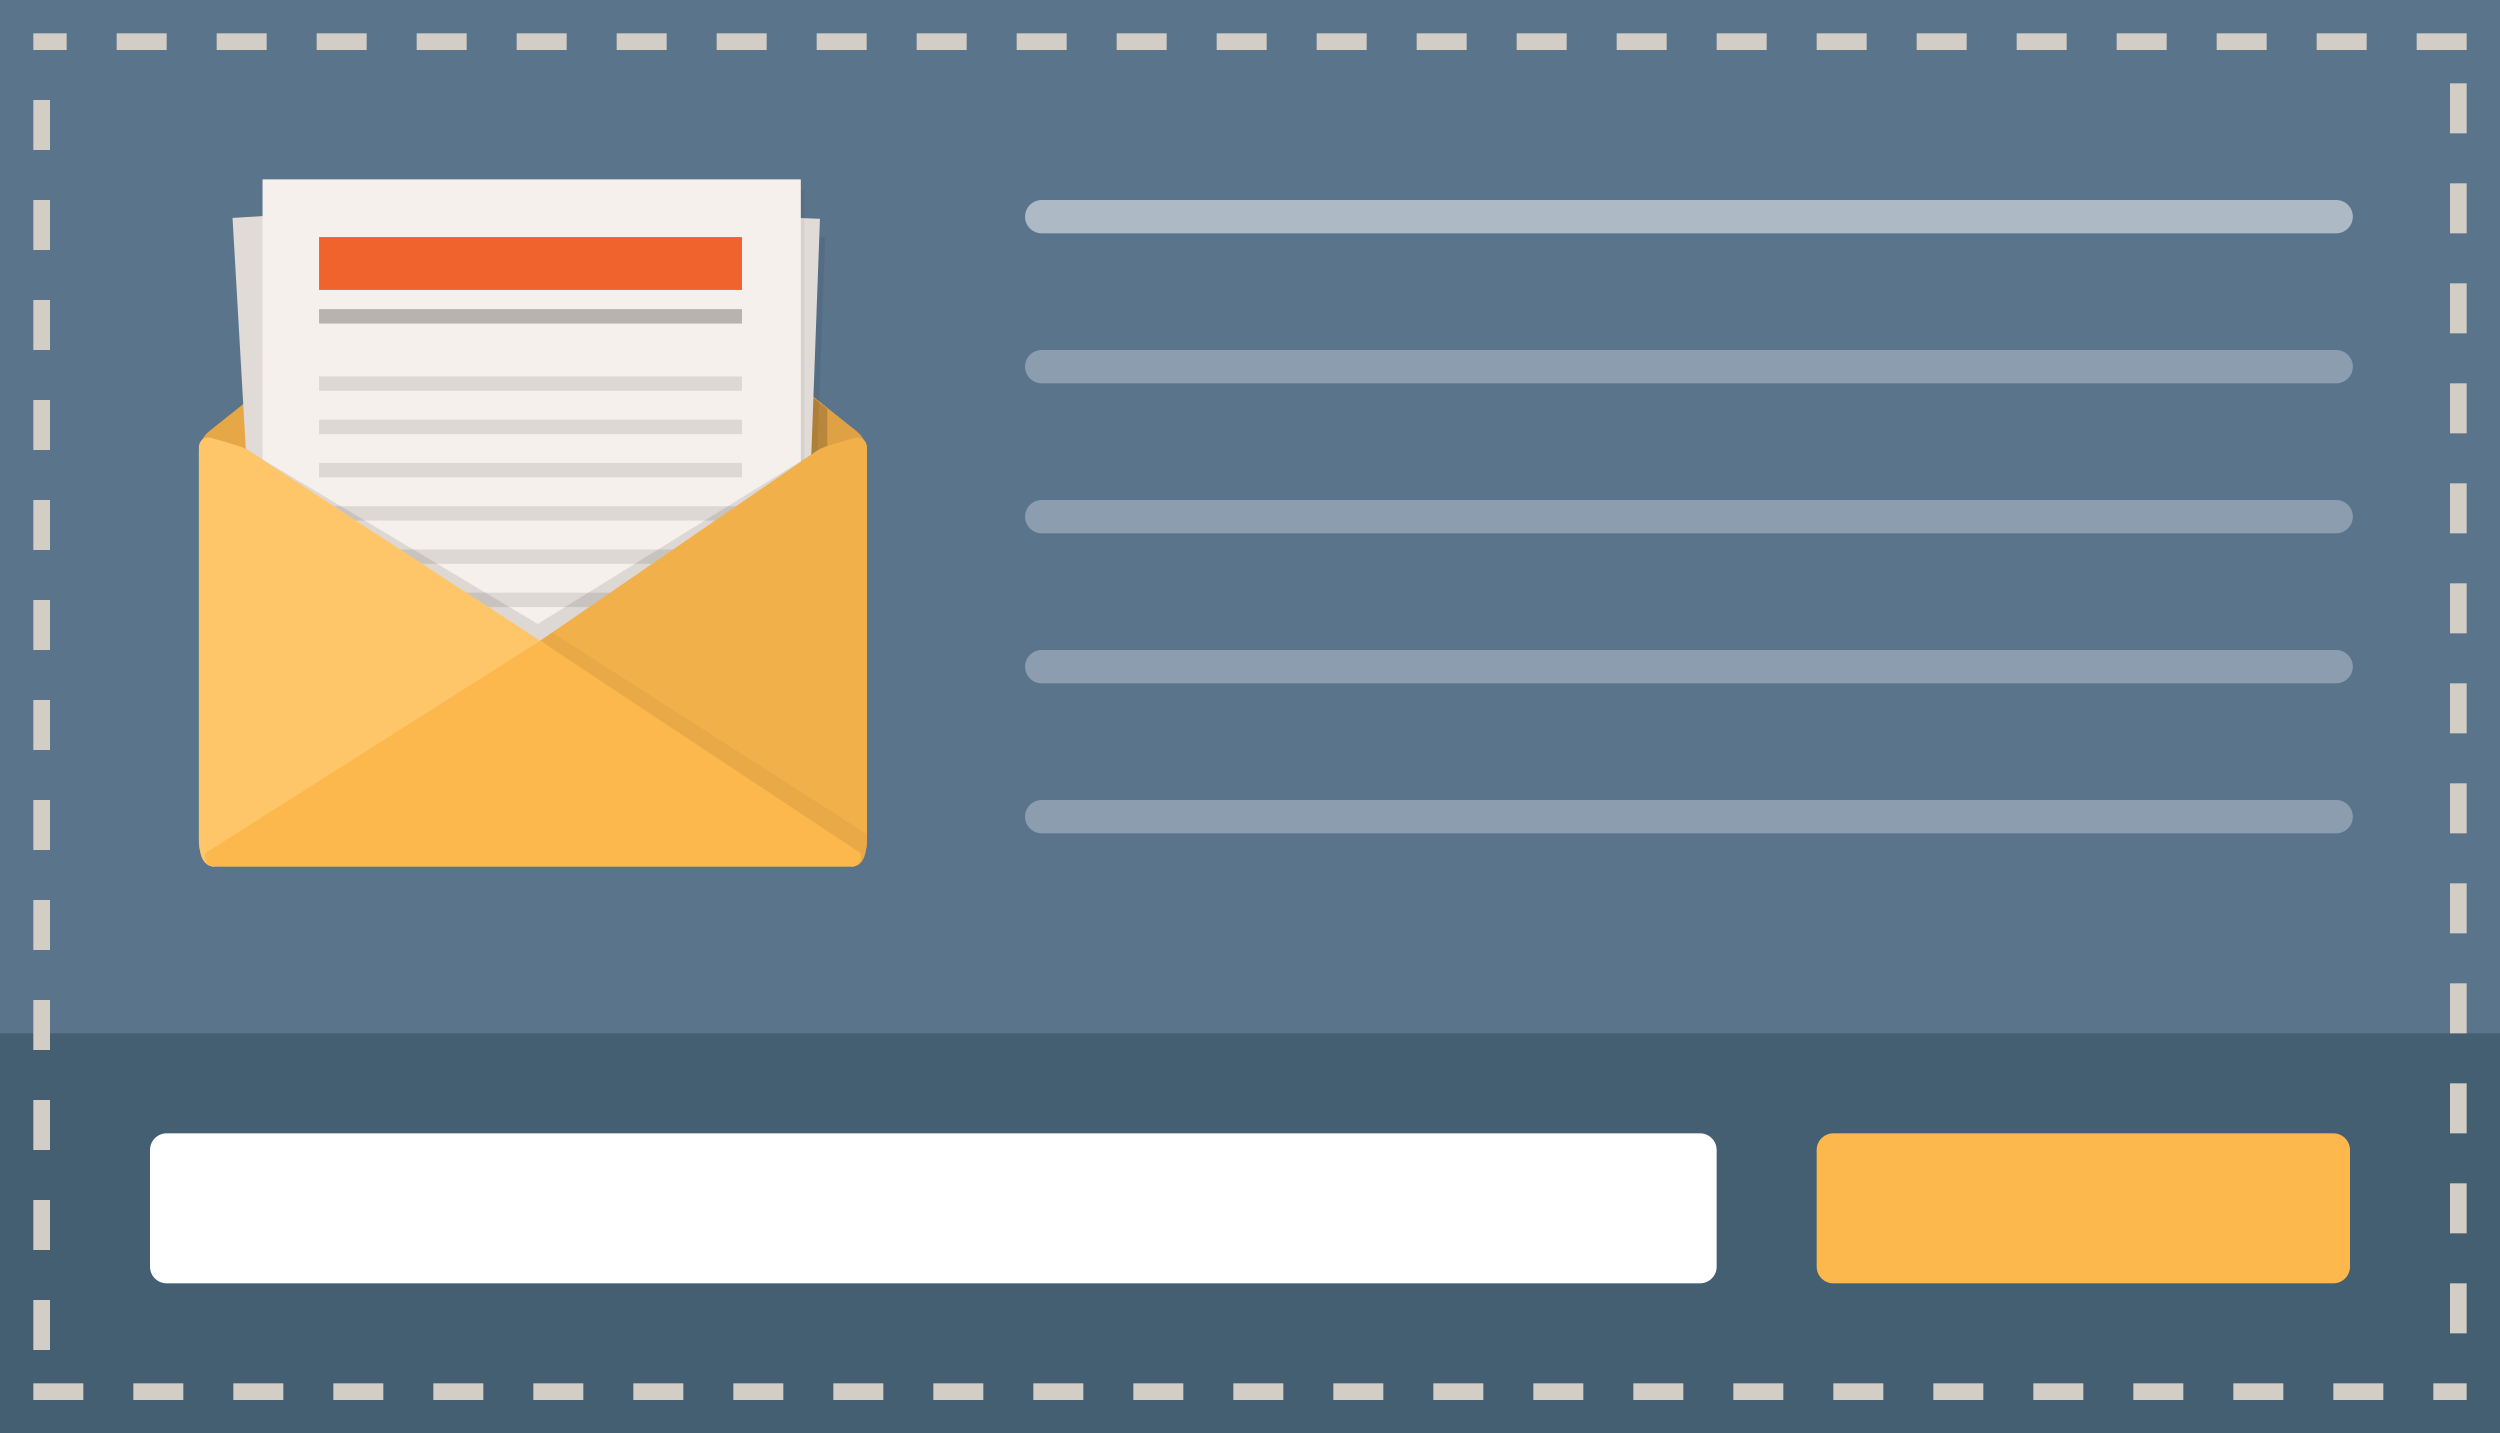
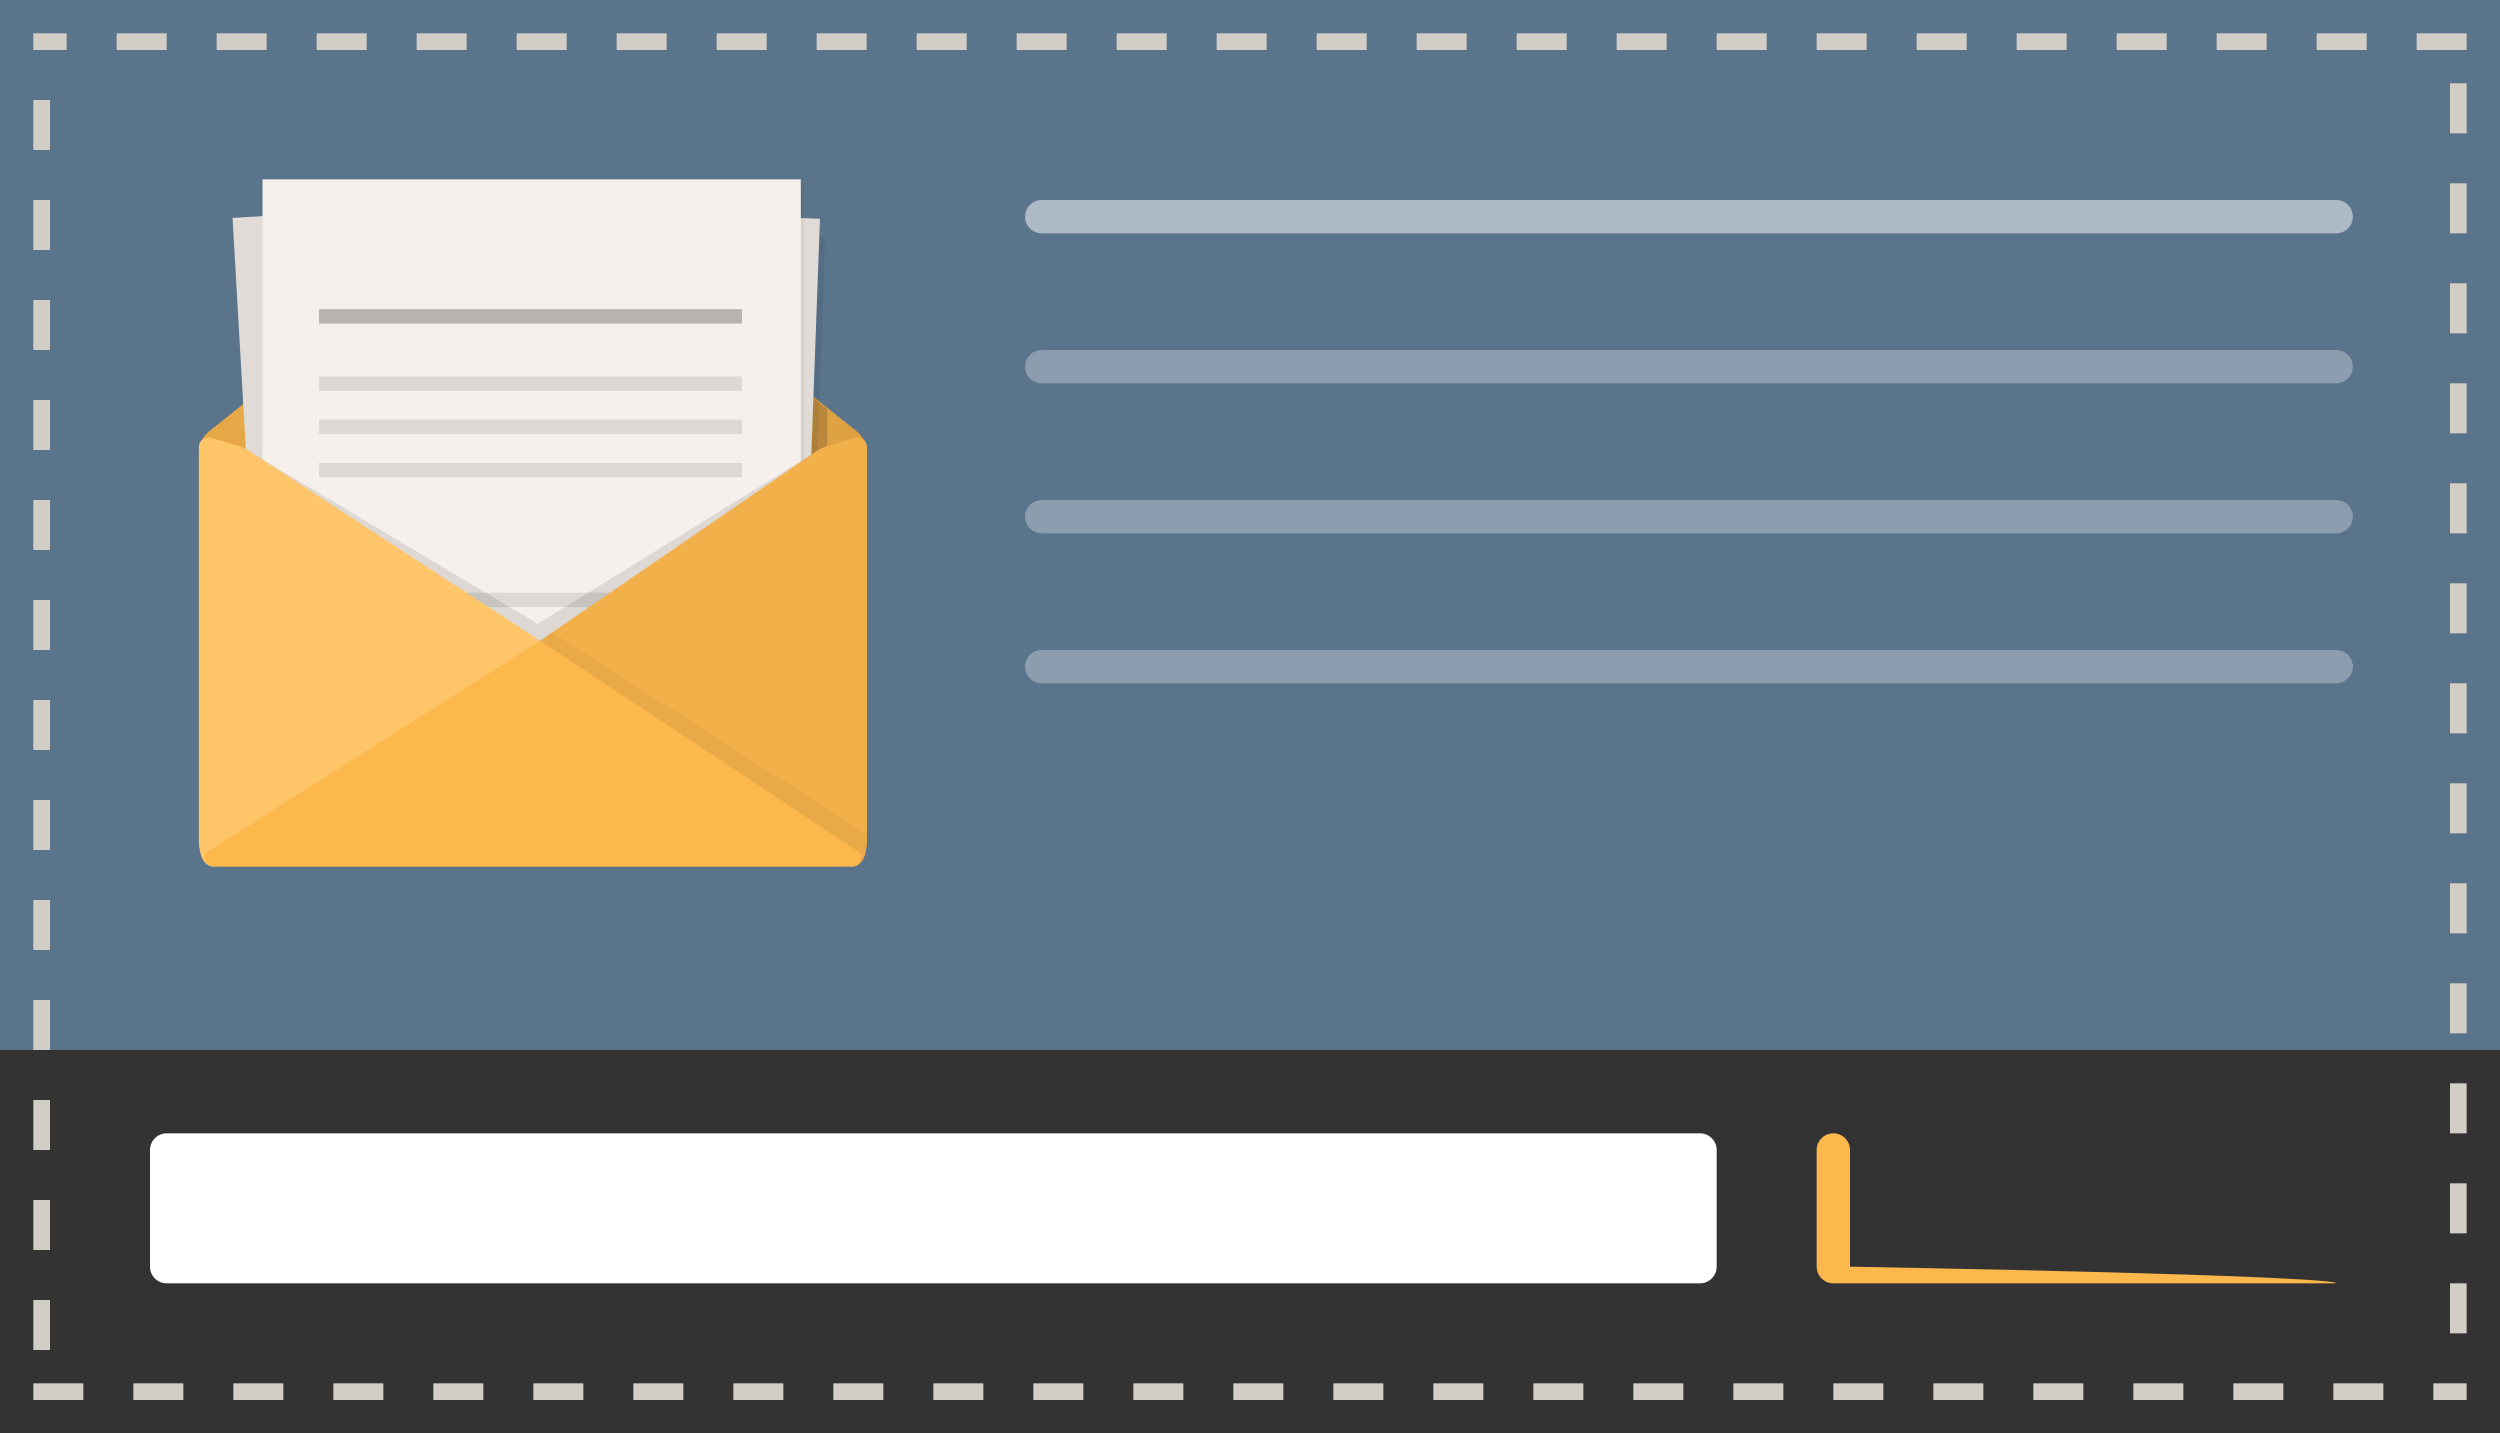
<svg xmlns="http://www.w3.org/2000/svg" version="1.1" x="0px" y="0px" width="150px" height="86px" viewBox="0 0 150 86" enable-background="new 0 0 150 86" xml:space="preserve">
  <rect x="0" y="0" width="150" height="86" fill="#333333" stroke="none" />
  <g id="Layer_1">
    <rect fill="#5A748C" width="150" height="63" />
-     <rect y="62" fill="#445E72" width="150" height="24" />
    <path fill="#FFFFFF" d="M102,77H10c-0.552,0-1-0.448-1-1v-7c0-0.552,0.448-1,1-1h92c0.552,0,1,0.448,1,1v7   C103,76.552,102.552,77,102,77z" />
-     <path fill="#FCB84D" d="M140,77h-30c-0.552,0-1-0.448-1-1v-7c0-0.552,0.448-1,1-1h30c0.552,0,1,0.448,1,1v7   C141,76.552,140.552,77,140,77z" />
+     <path fill="#FCB84D" d="M140,77h-30c-0.552,0-1-0.448-1-1v-7c0-0.552,0.448-1,1-1c0.552,0,1,0.448,1,1v7   C141,76.552,140.552,77,140,77z" />
    <path fill="#D3CEC5" d="M148,2h-3v1h3V2L148,2z M142,2h-3v1h3V2L142,2z M136,2h-3v1h3V2L136,2z M130,2h-3v1h3V2L130,2z M124,2h-3v1   h3V2L124,2z M118,2h-3v1h3V2L118,2z M112,2h-3v1h3V2L112,2z M106,2h-3v1h3V2L106,2z M100,2h-3v1h3V2L100,2z M94,2h-3v1h3V2L94,2z    M88,2h-3v1h3V2L88,2z M82,2h-3v1h3V2L82,2z M76,2h-3v1h3V2L76,2z M70,2h-3v1h3V2L70,2z M64,2h-3v1h3V2L64,2z M58,2h-3v1h3V2L58,2z    M52,2h-3v1h3V2L52,2z M46,2h-3v1h3V2L46,2z M40,2h-3v1h3V2L40,2z M34,2h-3v1h3V2L34,2z M28,2h-3v1h3V2L28,2z M22,2h-3v1h3V2L22,2z    M16,2h-3v1h3V2L16,2z M10,2H7v1h3V2L10,2z M4,2H2v1h2V2L4,2z M3,6H2v3h1V6L3,6z M3,12H2v3h1V12L3,12z M3,18H2v3h1V18L3,18z M3,24   H2v3h1V24L3,24z M3,30H2v3h1V30L3,30z M3,36H2v3h1V36L3,36z M3,42H2v3h1V42L3,42z M3,48H2v3h1V48L3,48z M3,54H2v3h1V54L3,54z M3,60   H2v3h1V60L3,60z M3,66H2v3h1V66L3,66z M3,72H2v3h1V72L3,72z M3,78H2v3h1V78L3,78z M5,83H2v1h3V83L5,83z M11,83H8v1h3V83L11,83z    M17,83h-3v1h3V83L17,83z M23,83h-3v1h3V83L23,83z M29,83h-3v1h3V83L29,83z M35,83h-3v1h3V83L35,83z M41,83h-3v1h3V83L41,83z    M47,83h-3v1h3V83L47,83z M53,83h-3v1h3V83L53,83z M59,83h-3v1h3V83L59,83z M65,83h-3v1h3V83L65,83z M71,83h-3v1h3V83L71,83z    M77,83h-3v1h3V83L77,83z M83,83h-3v1h3V83L83,83z M89,83h-3v1h3V83L89,83z M95,83h-3v1h3V83L95,83z M101,83h-3v1h3V83L101,83z    M107,83h-3v1h3V83L107,83z M113,83h-3v1h3V83L113,83z M119,83h-3v1h3V83L119,83z M125,83h-3v1h3V83L125,83z M131,83h-3v1h3V83   L131,83z M137,83h-3v1h3V83L137,83z M143,83h-3v1h3V83L143,83z M148,83h-1l0,0h-1v1h2V83L148,83z M148,77h-1v3h1V77L148,77z    M148,71h-1v3h1V71L148,71z M148,65h-1v3h1V65L148,65z M148,59h-1v3h1V59L148,59z M148,53h-1v3h1V53L148,53z M148,47h-1v3h1V47   L148,47z M148,41h-1v3h1V41L148,41z M148,35h-1v3h1V35L148,35z M148,29h-1v3h1V29L148,29z M148,23h-1v3h1V23L148,23z M148,17h-1v3   h1V17L148,17z M148,11h-1v3h1V11L148,11z M148,5h-1v3h1V5L148,5z" />
    <path opacity="0.5" fill="#FFFFFF" d="M140.169,14H62.503c-0.552,0-1-0.448-1-1v0c0-0.552,0.448-1,1-1h77.667c0.552,0,1,0.448,1,1   v0C141.169,13.552,140.722,14,140.169,14z" />
    <path opacity="0.3" fill="#FFFFFF" d="M140.169,23H62.503c-0.552,0-1-0.448-1-1v0c0-0.552,0.448-1,1-1h77.667c0.552,0,1,0.448,1,1   v0C141.169,22.552,140.722,23,140.169,23z" />
    <path opacity="0.3" fill="#FFFFFF" d="M140.169,32H62.503c-0.552,0-1-0.448-1-1v0c0-0.552,0.448-1,1-1h77.667c0.552,0,1,0.448,1,1   v0C141.169,31.552,140.722,32,140.169,32z" />
    <path opacity="0.3" fill="#FFFFFF" d="M140.169,41H62.503c-0.552,0-1-0.448-1-1l0,0c0-0.552,0.448-1,1-1h77.667   c0.552,0,1,0.448,1,1l0,0C141.169,40.552,140.722,41,140.169,41z" />
-     <path opacity="0.3" fill="#FFFFFF" d="M140.169,50H62.503c-0.552,0-1-0.448-1-1l0,0c0-0.552,0.448-1,1-1h77.667   c0.552,0,1,0.448,1,1l0,0C141.169,49.552,140.722,50,140.169,50z" />
    <g>
      <g>
        <g>
          <path fill="#E6A746" d="M29.809,12.101l-17.22,13.743c-0.413,0.309-0.656,0.794-0.656,1.309v23.376      c0,0.796,0.646,1.442,1.442,1.442h18.599V11.339C31.208,11.339,30.442,11.593,29.809,12.101z" />
        </g>
        <g>
          <path fill="#DEA144" d="M51.361,25.844l-17.22-13.743c-0.633-0.508-1.399-0.762-2.166-0.762v40.631h18.599      c0.796,0,1.442-0.646,1.442-1.442V27.153C52.016,26.637,51.773,26.152,51.361,25.844z" />
        </g>
      </g>
      <g opacity="0.2">
        <polygon fill="#231F20" points="15.754,24.532 32.119,11.051 49.637,24.532 49.637,49.403 15.754,49.403    " />
      </g>
      <g>
        <polygon fill="#E0DBD7" points="13.952,13.075 46.193,11.109 48.406,49.686 16.166,51.652    " />
        <polygon opacity="0.06" points="17.244,12.965 49.517,14.221 48.159,51.304 15.885,50.047    " />
        <polygon fill="#E0DBD7" points="16.923,11.871 49.197,13.128 47.782,51.742 15.508,50.486    " />
        <rect x="15.968" y="11.411" opacity="0.05" width="32.297" height="38.641" />
        <rect x="15.752" y="10.762" fill="#F5F0EB" width="32.297" height="38.641" />
-         <rect x="19.143" y="14.223" fill="#F1632D" width="25.376" height="3.172" />
        <rect x="19.143" y="22.585" opacity="0.1" width="25.376" height="0.865" />
        <rect x="19.143" y="25.181" opacity="0.1" width="25.376" height="0.865" />
        <rect x="19.143" y="27.776" opacity="0.1" width="25.376" height="0.865" />
-         <rect x="19.143" y="30.371" opacity="0.1" width="25.376" height="0.865" />
-         <rect x="19.143" y="32.966" opacity="0.1" width="25.376" height="0.865" />
        <rect x="19.143" y="35.562" opacity="0.1" width="25.376" height="0.865" />
        <rect x="19.143" y="18.548" fill="#B7B3AE" width="25.376" height="0.865" />
      </g>
      <path opacity="0.1" d="M51.276,26.264l-1.514,0.447c-0.384,0.113-0.743,0.299-1.058,0.545L32.263,37.436L15.246,27.257    c-0.315-0.247-0.674-0.432-1.058-0.545l-1.514-0.447c-0.37-0.109-0.74,0.168-0.74,0.553v22.874c0,0.796,0.137,1.73,0.933,1.73    h38.216c0.796,0,0.933-0.934,0.933-1.73V26.817C52.016,26.432,51.646,26.155,51.276,26.264z" />
      <path fill="#F2B04A" d="M51.276,26.264l-1.514,0.447c-0.384,0.113-0.743,0.299-1.058,0.545L32.408,38.445l18.676,13.553    c0.796,0,0.933-0.934,0.933-1.73V26.817C52.016,26.432,51.646,26.155,51.276,26.264z" />
      <path opacity="0.04" d="M33.132,37.948l-1.696,1.134l19.139,12.889l0.378,0.028c0.728,0,1.063-0.541,1.063-1.47v-0.477    L33.132,37.948z" />
      <path fill="#FFC669" d="M12.674,26.264l1.514,0.447c0.384,0.113,0.743,0.299,1.058,0.545l17.161,11.188L12.867,51.998    c-0.796,0-0.933-0.934-0.933-1.73V26.817C11.934,26.432,12.304,26.155,12.674,26.264z" />
      <path fill="#FCB84D" d="M12.351,51.164l20.057-12.718l19.191,12.718c0.192,0.383-0.087,0.835-0.516,0.835H12.867    C12.438,51.998,12.159,51.547,12.351,51.164z" />
    </g>
  </g>
  <g id="Layer_2" display="none">
</g>
</svg>